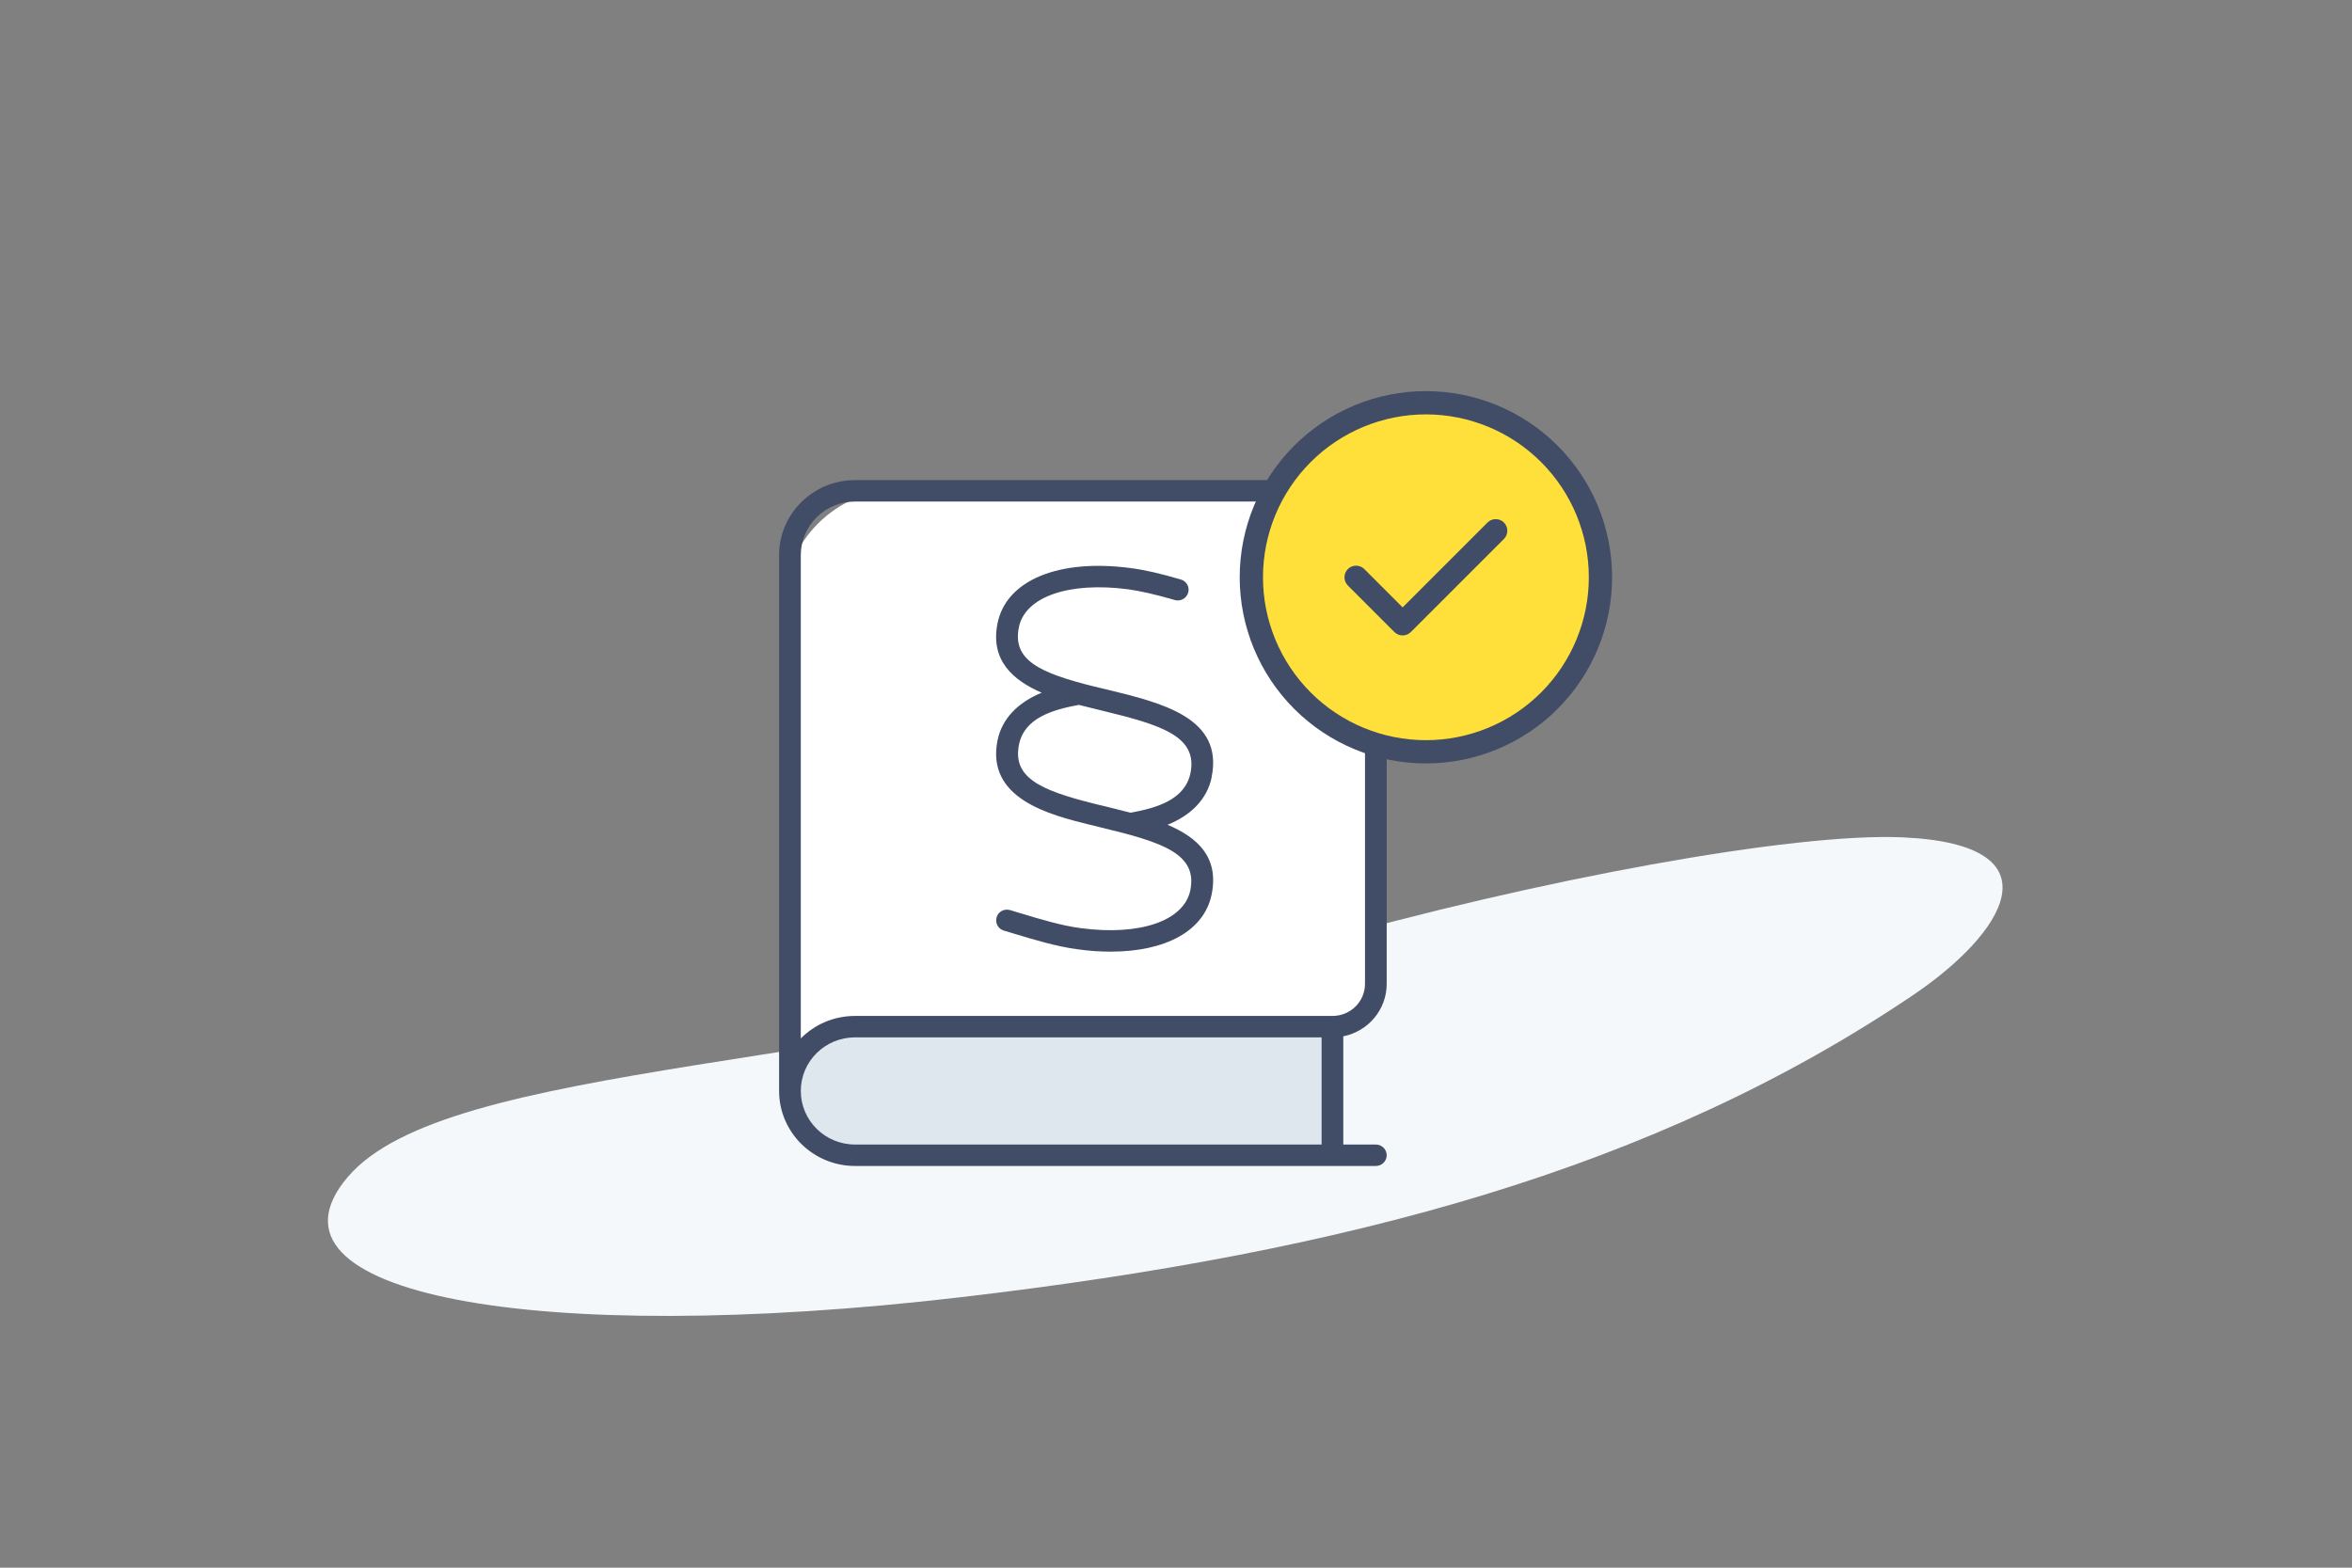
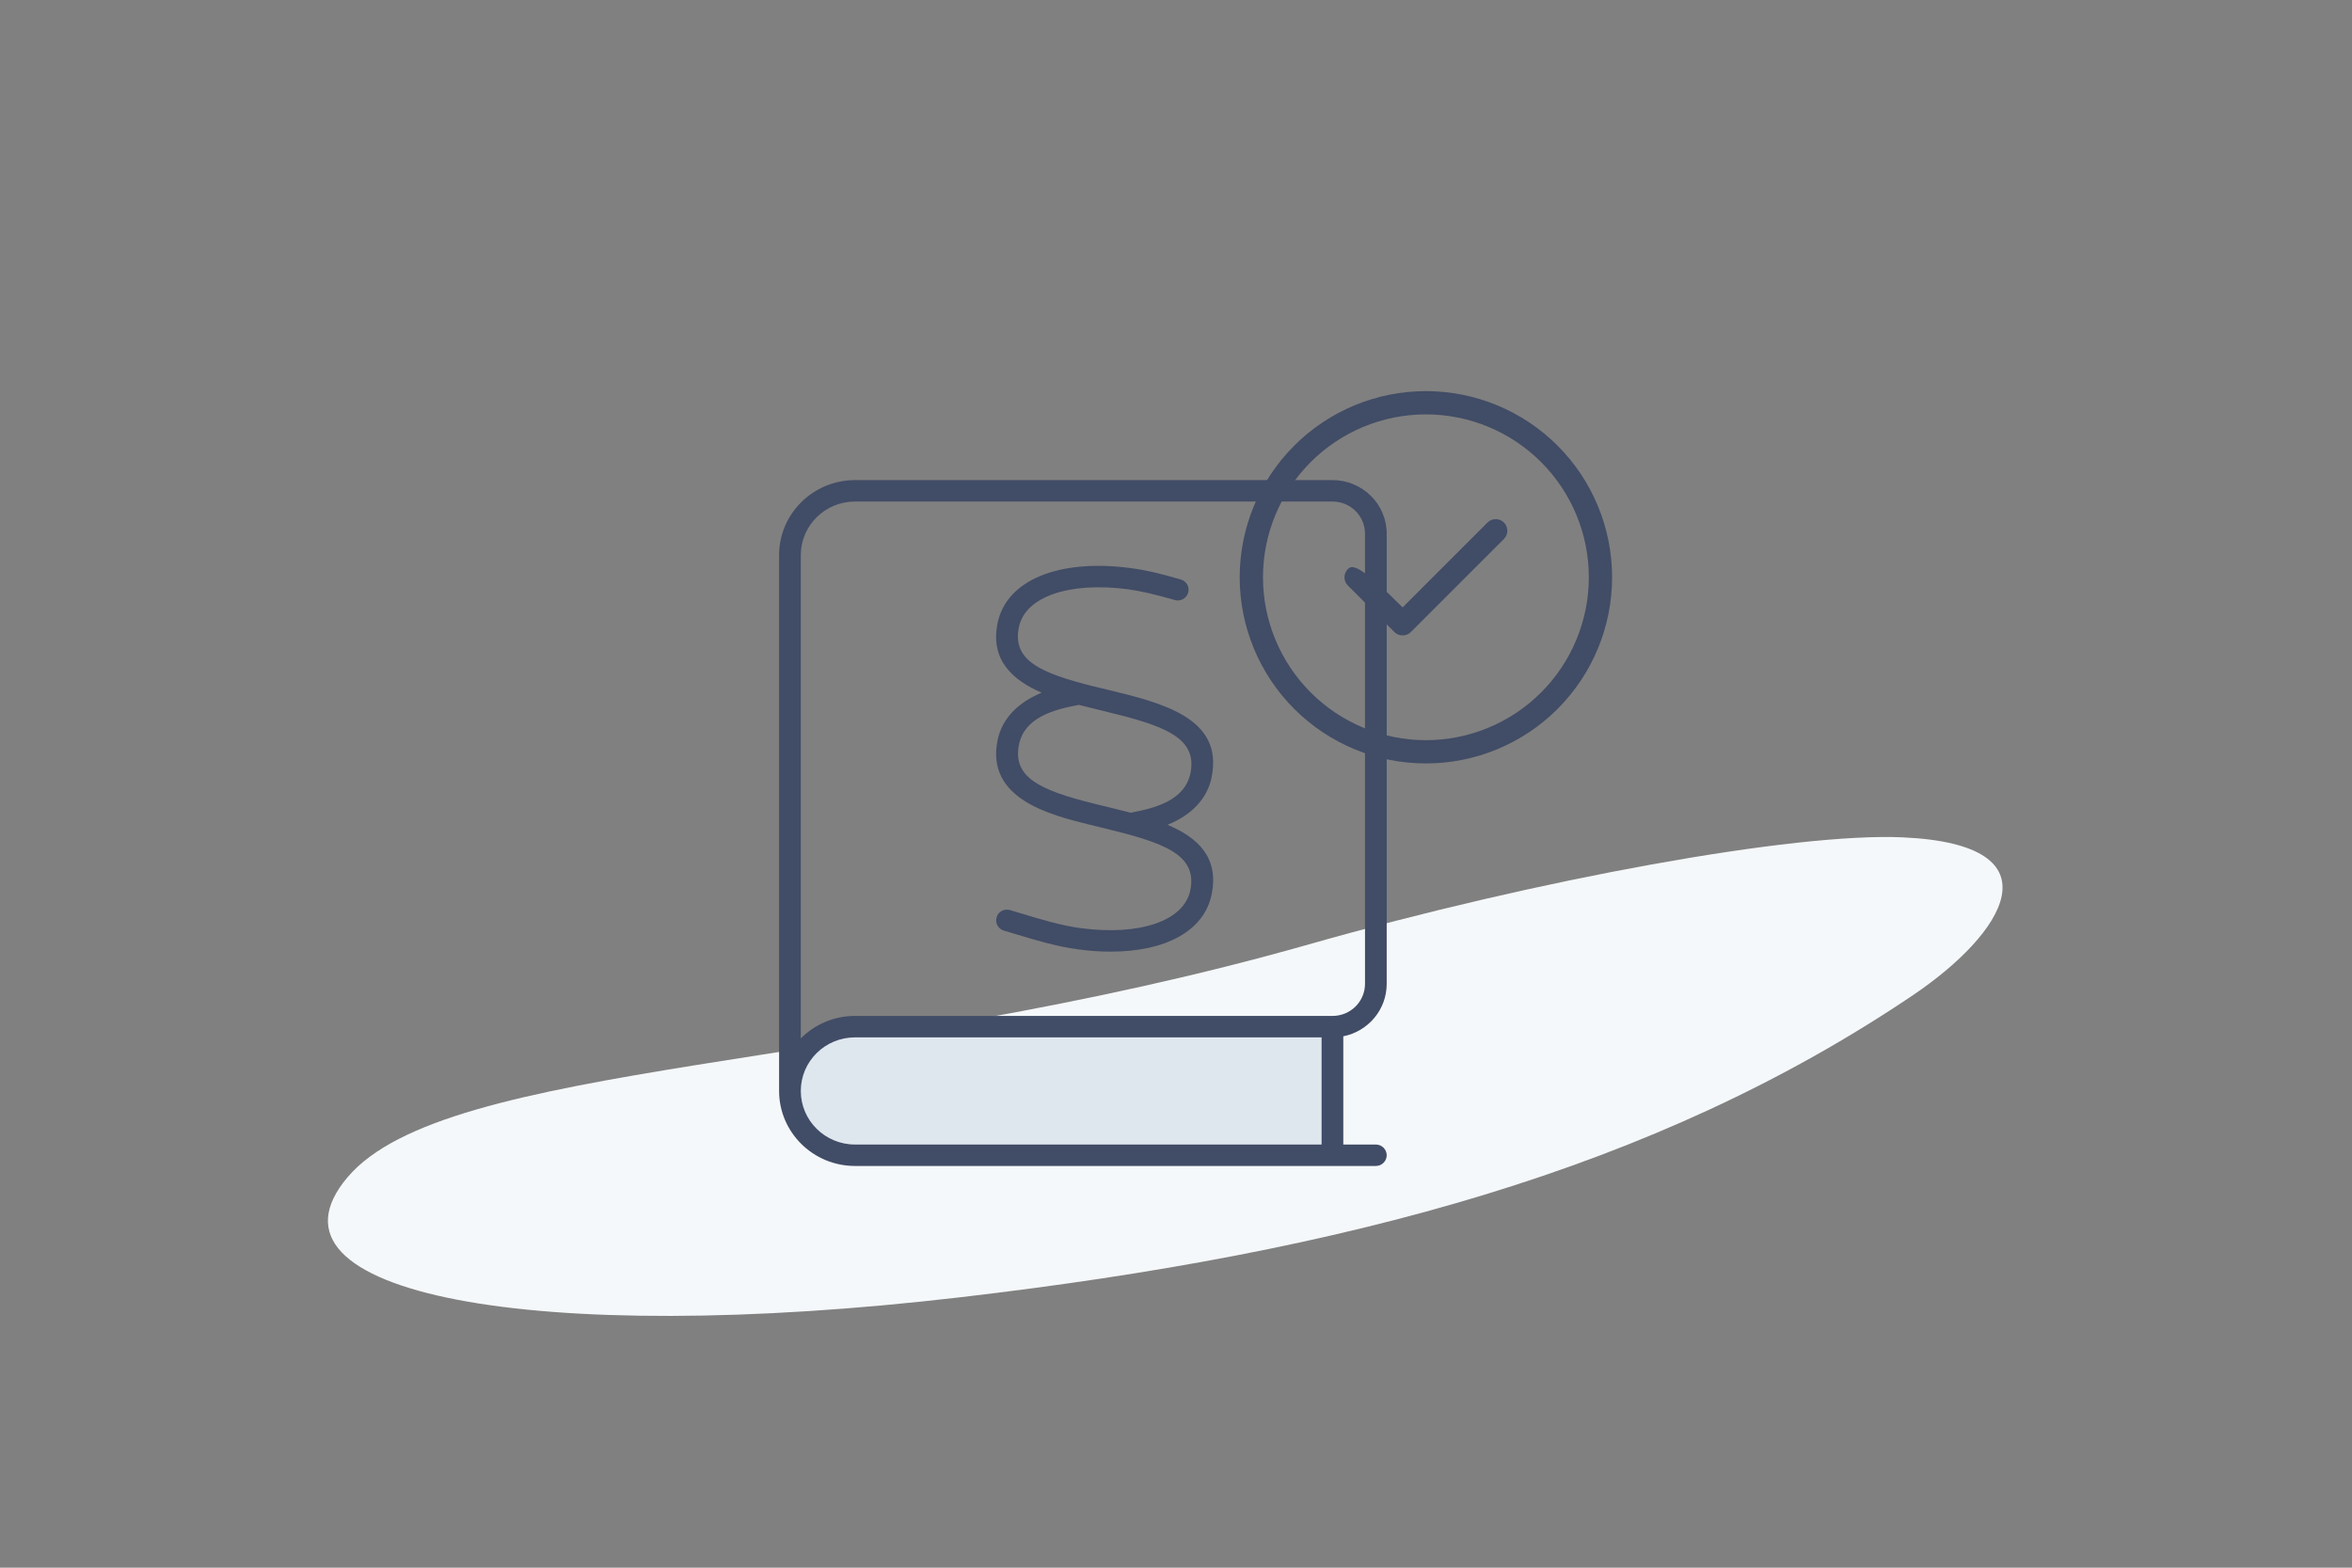
<svg xmlns="http://www.w3.org/2000/svg" width="240" height="160" viewBox="0 0 240 160" fill="none">
  <rect x="0" y="0" width="240" height="160" fill="#808080" stroke="none" />
  <g clip-path="url(#clip0_52_562)">
    <path d="M133.545 96.387C87.673 109.441 45.579 108.222 35.471 120.144C25.362 132.066 54.493 137.489 98.093 132.389C137.361 127.796 168.828 119.373 195.21 101.56C204.45 95.322 210.435 86.203 194.161 85.461C183.139 84.959 157.033 89.703 133.545 96.387Z" fill="#F5F8FA" />
    <g clip-path="url(#clip1_52_562)">
      <path d="M80.705 111.253C80.705 107.571 83.69 104.586 87.372 104.586H136.192V117.92H87.372C83.69 117.92 80.705 114.935 80.705 111.253Z" fill="#DEE6EE" />
-       <path d="M128.841 49.918H91.955C85.328 49.918 79.955 55.291 79.955 61.918V108.29L86.704 104.734H134.841C138.155 104.734 140.841 102.048 140.841 98.734V61.918C140.841 55.291 135.469 49.918 128.841 49.918Z" fill="white" />
      <path d="M79.5 56.656C79.5 52.432 82.974 49 87.25 49H135.964C139.023 49 141.5 51.447 141.5 54.469V100.406C141.5 103.059 139.604 105.26 137.071 105.766V116.812H140.393C141.002 116.812 141.5 117.305 141.5 117.906C141.5 118.508 141.002 119 140.393 119H87.25C82.974 119 79.5 115.568 79.5 111.344V56.656ZM87.25 105.875C84.192 105.875 81.714 108.322 81.714 111.344C81.714 114.365 84.192 116.812 87.25 116.812H134.857V105.875H87.25ZM81.714 105.984C83.126 104.562 85.077 103.688 87.25 103.688H135.964C137.805 103.688 139.286 102.225 139.286 100.406V54.469C139.286 52.65 137.805 51.188 135.964 51.188H87.25C84.192 51.188 81.714 53.635 81.714 56.656V105.984ZM123.633 79.352C123.177 81.539 121.571 83.193 119.136 84.178C122.236 85.49 124.408 87.514 123.633 91.301C122.872 94.992 118.97 97.125 113.337 97.125C112.285 97.125 111.178 97.057 110.016 96.893C107.857 96.619 105.518 95.908 103.442 95.279L102.432 94.978C101.85 94.801 101.518 94.199 101.698 93.611C101.864 93.037 102.473 92.709 103.082 92.887L104.106 93.201H104.12C106.099 93.803 108.355 94.486 110.32 94.732C116.326 95.525 120.824 93.981 121.461 90.863C122.222 87.117 118.568 85.955 112.451 84.478L111.123 84.15H111.109C107.165 83.166 100.563 81.525 101.795 75.537C102.252 73.336 103.871 71.695 106.293 70.697C103.414 69.453 101.006 67.416 101.795 63.588C102.695 59.213 108.037 56.998 115.399 57.982C116.783 58.16 118.402 58.529 120.492 59.145C121.073 59.309 121.419 59.924 121.239 60.498C121.073 61.072 120.45 61.414 119.869 61.236C117.89 60.662 116.368 60.32 115.108 60.143C109.061 59.35 104.604 60.908 103.968 64.012C103.29 67.348 106.016 68.674 111.662 70.068L112.977 70.383C118.554 71.736 124.879 73.254 123.633 79.324V79.352ZM111.662 82.031L112.977 82.346C113.766 82.537 114.569 82.742 115.371 82.947C117.973 82.469 120.907 81.648 121.475 78.914C122.236 75.168 118.582 74.006 112.465 72.529C112.465 72.529 110.445 72.023 110.085 71.941C107.428 72.434 104.549 73.254 103.982 75.975C103.304 79.311 106.044 80.637 111.676 82.031H111.662Z" fill="#414C66" />
    </g>
    <g clip-path="url(#clip2_52_562)">
-       <circle cx="145.5" cy="58.918" r="17.861" fill="#FFE03B" />
-       <path d="M145.5 42.293C149.909 42.293 154.138 44.045 157.256 47.162C160.373 50.28 162.125 54.509 162.125 58.918C162.125 63.327 160.373 67.556 157.256 70.674C154.138 73.791 149.909 75.543 145.5 75.543C141.091 75.543 136.862 73.791 133.744 70.674C130.627 67.556 128.875 63.327 128.875 58.918C128.875 54.509 130.627 50.28 133.744 47.162C136.862 44.045 141.091 42.293 145.5 42.293ZM145.5 77.918C150.539 77.918 155.372 75.916 158.935 72.353C162.498 68.79 164.5 63.957 164.5 58.918C164.5 53.879 162.498 49.046 158.935 45.483C155.372 41.92 150.539 39.918 145.5 39.918C140.461 39.918 135.628 41.92 132.065 45.483C128.502 49.046 126.5 53.879 126.5 58.918C126.5 63.957 128.502 68.79 132.065 72.353C135.628 75.916 140.461 77.918 145.5 77.918ZM153.464 55.007C153.924 54.547 153.924 53.79 153.464 53.329C153.004 52.869 152.246 52.869 151.786 53.329L143.125 61.991L139.214 58.079C138.754 57.619 137.996 57.619 137.536 58.079C137.076 58.54 137.076 59.297 137.536 59.757L142.286 64.507C142.746 64.967 143.504 64.967 143.964 64.507L153.464 55.007Z" fill="#414C66" />
+       <path d="M145.5 42.293C149.909 42.293 154.138 44.045 157.256 47.162C160.373 50.28 162.125 54.509 162.125 58.918C162.125 63.327 160.373 67.556 157.256 70.674C154.138 73.791 149.909 75.543 145.5 75.543C141.091 75.543 136.862 73.791 133.744 70.674C130.627 67.556 128.875 63.327 128.875 58.918C128.875 54.509 130.627 50.28 133.744 47.162C136.862 44.045 141.091 42.293 145.5 42.293ZM145.5 77.918C150.539 77.918 155.372 75.916 158.935 72.353C162.498 68.79 164.5 63.957 164.5 58.918C164.5 53.879 162.498 49.046 158.935 45.483C155.372 41.92 150.539 39.918 145.5 39.918C140.461 39.918 135.628 41.92 132.065 45.483C128.502 49.046 126.5 53.879 126.5 58.918C126.5 63.957 128.502 68.79 132.065 72.353C135.628 75.916 140.461 77.918 145.5 77.918ZM153.464 55.007C153.924 54.547 153.924 53.79 153.464 53.329C153.004 52.869 152.246 52.869 151.786 53.329L143.125 61.991C138.754 57.619 137.996 57.619 137.536 58.079C137.076 58.54 137.076 59.297 137.536 59.757L142.286 64.507C142.746 64.967 143.504 64.967 143.964 64.507L153.464 55.007Z" fill="#414C66" />
    </g>
  </g>
  <defs>
    <clipPath id="clip0_52_562">
      <rect width="240" height="160" fill="white" />
    </clipPath>
    <clipPath id="clip1_52_562">
      <rect width="62" height="70" fill="white" transform="translate(79.5 49)" />
    </clipPath>
    <clipPath id="clip2_52_562">
      <rect width="38" height="38" fill="white" transform="translate(126.5 39.918)" />
    </clipPath>
  </defs>
</svg>